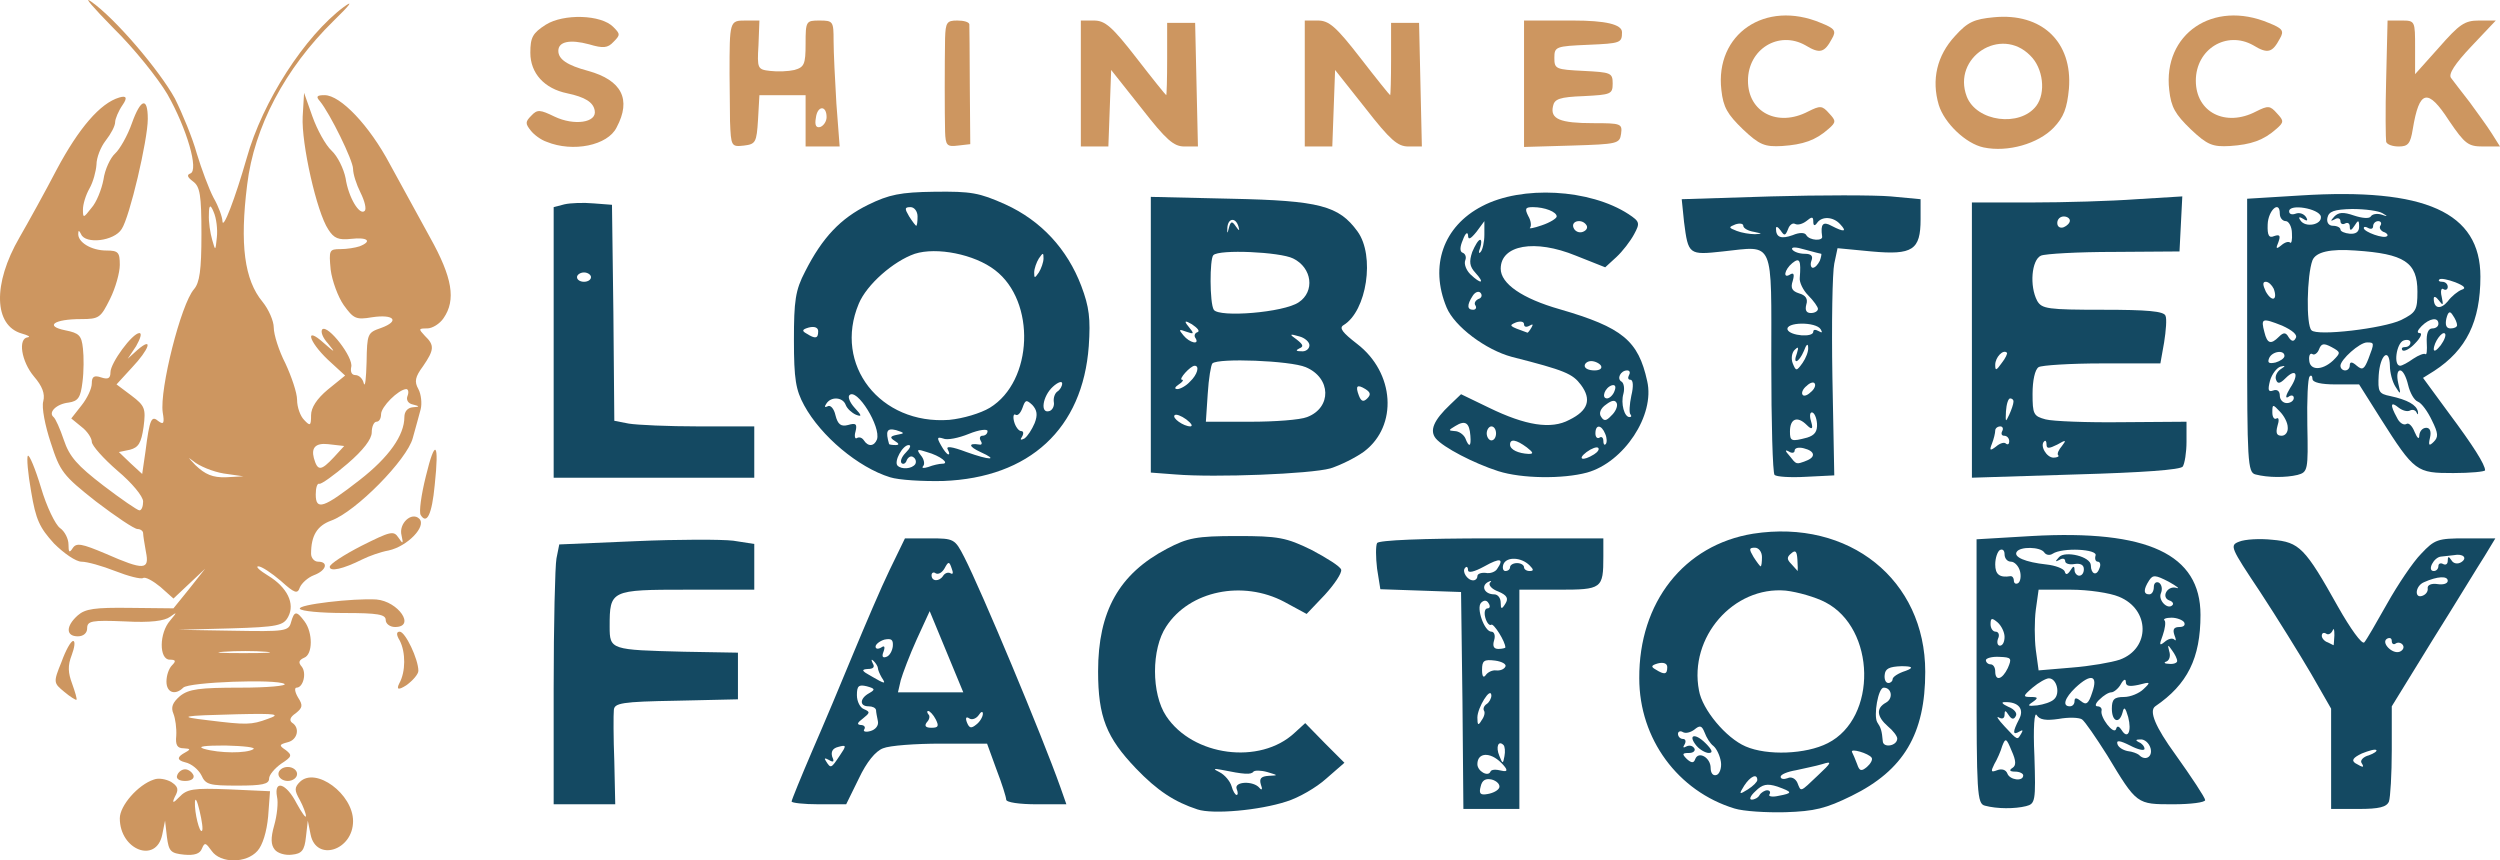
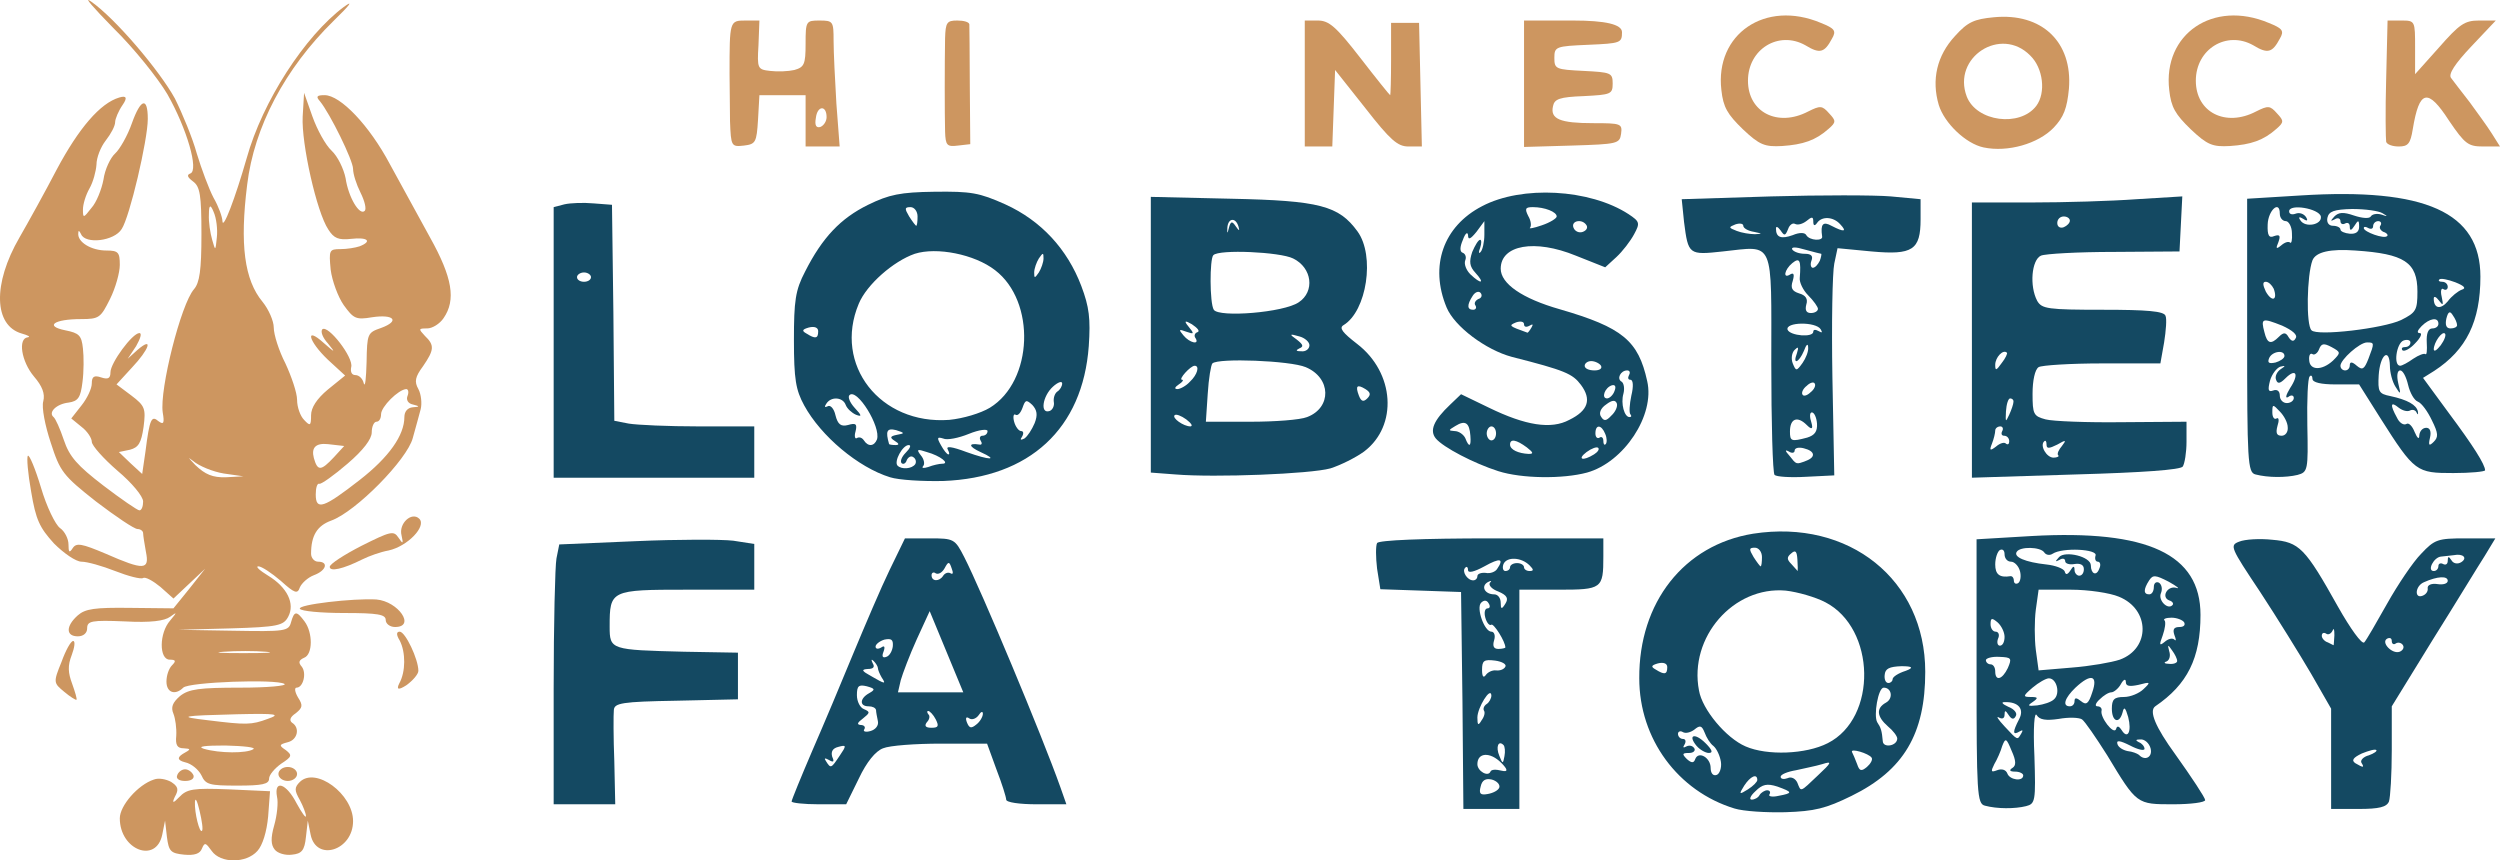
<svg xmlns="http://www.w3.org/2000/svg" id="Layer_2" data-name="Layer 2" viewBox="0 0 535.88 184.43">
  <defs>
    <style>
      .cls-1 {
        fill: #cd9660;
      }

      .cls-2 {
        fill: #144962;
      }
    </style>
  </defs>
  <g id="Layer_1-2" data-name="Layer 1">
    <g>
-       <path class="cls-2" d="M256.68,173.5c-4.9-1.6-8.6-4-13.2-8.8-6.3-6.6-8.1-11-8.1-20.8,0-12.9,4.5-20.9,14.8-26.3,4.4-2.3,6.2-2.7,15-2.7s10.5.3,16,3c3.2,1.7,6.1,3.5,6.3,4.2.2.7-1.4,3.1-3.5,5.4l-3.9,4.1-4.8-2.6c-8.9-4.7-20.3-2.4-25.3,5.3-3.2,4.8-3.2,14.4,0,19.2,5.7,8.6,20.1,10.5,27.5,3.6l2.3-2.1,4.2,4.3,4.2,4.2-3.9,3.4c-2.1,1.9-5.9,4.1-8.5,4.9-5.8,1.9-15.8,2.8-19.1,1.7h0ZM265.08,169.1c-.6-1.6,3.6-1.8,4.9-.2.5.6.7.3.3-.7-.4-1.3,0-1.8,1.7-1.9,2.1-.1,2-.1-.3-.8-1.4-.4-2.7-.4-3-.1-.5.7-2,.6-6.9-.4q-2.5-.5-.4.5c1.2.6,2.3,2,2.6,3,.3,1.1.8,1.9,1.1,1.9s.3-.6,0-1.3h0Z" />
      <path class="cls-2" d="M371.78,173.3c-12.1-3.7-20.4-14.9-20.4-27.9-.1-16.3,9.6-28.6,24.4-31,20.6-3.2,36.9,9.9,36.9,29.6,0,13.3-4.6,21.1-15.8,26.6-5.5,2.7-7.9,3.3-14.2,3.5-4.1.1-9-.2-10.9-.8h0ZM377.18,170.4c.3-.5,1.1-1,1.6-1,.6,0,.8.4.5.9-.3.4.6.6,1.9.3,3.2-.6,3.1-.8-.2-2-2.2-.7-3.2-.5-4.7,1-1.1,1-1.4,1.8-.8,1.8s1.4-.4,1.7-1ZM376.68,167.2c0-1.5-1.5-.8-2.8,1.2-1.2,1.9-1.1,2,.8.8,1.1-.7,2-1.6,2-2ZM389.68,166.2c3-2.8,3.1-3.1.9-2.4-1.3.4-3.9.9-5.6,1.3-1.8.3-3.3.9-3.3,1.4s.7.6,1.5.3c.8-.4,1.7.1,2.1,1,.8,2,.5,2.1,4.4-1.6ZM368.88,163.3c-.2-1.3-.9-2.8-1.6-3.4-.7-.5-1.5-1.8-1.9-2.9-.6-1.5-1-1.6-2.2-.6-.8.6-1.9.9-2.5.5-.5-.3-1-.1-1,.4,0,.6.5,1.1,1.1,1.1.5,0,.7.5.3,1.2-.4.6-.3.8.4.4.6-.3,1.3-.2,1.7.4.3.5-.2,1-1.1,1-1.5,0-1.6.2-.5,1.3,1,.9,1.5.9,1.8,0,.7-1.8,3.3-.3,3.3,1.9,0,1.1.5,1.8,1.3,1.5.6-.2,1.1-1.5.9-2.8h0ZM401.18,162.4c-.6-.9-4.6-2.1-4.2-1.2.2.4.7,1.5,1.1,2.6.5,1.5.9,1.6,2.1.6.8-.7,1.3-1.6,1-2h0ZM391.78,159.3c10.7-5.4,10.3-24.6-.5-30.2-2.1-1.1-5.9-2.2-8.5-2.5-11.2-1-20.8,10-18.6,21.4.7,4.1,5.8,10.2,10,12,4.6,2,12.9,1.7,17.6-.7ZM406.68,158.3c0-.5-.9-1.7-2-2.6-2.4-2.1-2.6-3.9-.4-5.1,1.6-.9,1.2-3.2-.5-3.2-1.2,0-2.2,6-1.4,7.4.8,1.2,1,1.8,1.2,4.1.1,1.5,3.1,1,3.1-.6h0ZM405.68,145.6c0-.5,1.2-1.3,2.8-1.8q2.7-1-.9-1c-2.6.1-3.5.5-3.6,1.9-.1.9.2,1.7.8,1.7.5,0,.9-.4.9-.8h0ZM357.38,143c0-.8-.8-1.1-2-.8-1.4.4-1.6.7-.5,1.3,1.9,1.2,2.5,1.1,2.5-.5ZM385.28,120c-.1-1.8-.4-2.2-1.3-1.4-1,.8-1,1.3,0,2.3.7.8,1.3,1.4,1.3,1.5.1,0,.1-1.1,0-2.4h0ZM377.68,119.4c0-1.1-.7-2-1.5-2-1.3,0-1.3.3-.3,2,.7,1.1,1.4,2,1.5,2,.2,0,.3-.9.3-2Z" />
      <path class="cls-2" d="M363.68,159.9c-2-2.4-.4-2.9,1.9-.6,1.4,1.4,1.7,2.1.7,2.1-.7,0-1.9-.7-2.6-1.5Z" />
      <path class="cls-2" d="M313.48,150.2l-.3-23.3-8.6-.3-8.7-.3-.7-4.4c-.3-2.5-.3-4.9,0-5.5.4-.6,9.6-1,24.6-1h23.9v3.9c0,6.9-.3,7.1-9.6,7.1h-8.4v47h-12l-.2-23.2h0ZM321.38,168.8c.2-.6-.5-1.4-1.6-1.7-1.3-.3-2.1.1-2.4,1.5-.4,1.5-.1,1.9,1.5,1.6,1.2-.2,2.3-.8,2.5-1.4h0ZM321.88,165.2q2.1.5-.1-1.7c-2.4-2.4-5.1-2.2-5.1.3,0,1.5,2.3,2.8,2.8,1.6.2-.5,1.2-.5,2.4-.2h0ZM322.28,159.7c-1.1-1.1-1.7.4-.9,2.3.7,1.8.8,1.8,1.1.1.2-1,.1-2.1-.2-2.4h0ZM318.08,152.3c-.2-.4,0-1,.6-1.4.5-.3,1-1.2,1-1.8-.1-2.1-3,2.6-3,4.7,0,1.7.2,1.8.9.6.6-.8.8-1.7.5-2.1ZM320.68,143.7c.8.1,1.7-.2,2-.8.3-.5-.7-1.1-2.2-1.3-2.4-.3-2.8,0-2.8,2,0,1.4.3,1.8.8,1.1.4-.6,1.4-1.1,2.2-1ZM322.68,138.8c0-1.3-2.5-5.2-3-4.9-.4.3-1-.4-1.3-1.5s-.1-2,.5-2c.5,0,.6-.5.2-1.1-.4-.7-1-.7-1.6-.1-1.1,1.1.7,6.2,2.2,6.2.6,0,.9.8.6,1.8-.4,1.3-.1,1.9.9,1.9.8,0,1.5-.2,1.5-.3h0ZM321.18,126.8c-1.4-.5-2.2-1.4-1.8-1.9.5-.4.2-.5-.5-.1-1.5.9-.6,2.6,1.4,2.6.8,0,1.4.8,1.4,1.8,0,1.4.2,1.5,1,.2.7-1.1.4-1.8-1.5-2.6ZM316.68,123.5c0-.5.8-.8,1.8-.7.9.2,2-.2,2.4-.8,1.6-2.3.7-2.5-2.7-.6-2.2,1.2-3.5,1.5-3.5.8,0-.6-.3-.9-.6-.5-.8.7.4,2.7,1.7,2.7.5,0,.9-.4.9-.9h0ZM323.68,121.6c0-.5.7-.9,1.5-.9s1.5.4,1.5.9c0,.4.5.8,1.2.8.9,0,.9-.3,0-1.2-1.8-1.8-4.9-1.9-5.6-.3-.3.8-.1,1.5.4,1.5.6,0,1-.4,1-.8Z" />
      <path class="cls-2" d="M425.48,172.7c-1.7-.4-1.8-2.6-1.8-28.8v-28.3l11.8-.7c24.9-1.4,36.2,3.9,36.2,16.9,0,9.3-2.8,14.9-9.7,19.6q-2.1,1.5,4.3,10.3c3.5,4.9,6.4,9.3,6.4,9.8s-3.1.9-6.8.9c-7.9,0-7.8.1-14.2-10.5-2.4-3.8-4.8-7.3-5.4-7.7s-2.8-.5-5-.1c-2.7.4-4.1.2-4.7-.8-.5-.9-.8,2.6-.5,8.8.3,9.6.2,10.2-1.8,10.7-2.4.6-6.2.6-8.8-.1h0ZM433.68,166.2c0-.4-.8-.8-1.7-.8-1.2,0-1.4-.3-.6-.8s.8-1.5-.2-3.7c-1.1-2.7-1.3-2.8-2-1-.3,1.1-1.1,2.9-1.7,3.9-.8,1.6-.7,1.8.6,1.3,1-.4,1.9-.1,2.2.7.5,1.4,3.4,1.8,3.4.4h0ZM460.98,160.4c-.3-1.1-1.3-2-2.2-1.9-1,0-1.1.2-.3.6.6.2,1.2.9,1.2,1.4s-1.4.2-3.1-.7c-2.2-1.1-3-1.2-2.7-.3.2.7,1.2,1.3,2.2,1.5,1,.1,2,.5,2.4.8,1.3,1.4,3,.5,2.5-1.4h0ZM433.28,157.2c.4-.7.3-.8-.4-.4-1.5.9-1.5.1-.1-2.6,1.2-2.2-.1-3.8-3.1-3.7-.8,0-.5.4.8,1,1.3.5,2,1.4,1.6,2-.4.8-.9.7-1.5-.2-.7-1.1-.9-1.1-.9-.1,0,.8-.5,1-1.2.6s-.2.4,1.2,1.9c2.9,3.1,2.7,3,3.6,1.5ZM454.78,156.5c1.3,2.1,2.2.3,1.4-2.8-.6-2.1-.9-2.3-1.2-1-.7,2.6-2.3,2-2.3-.8,0-2,.5-2.5,2.6-2.5,1.4,0,3.3-.8,4.2-1.7,1.6-1.5,1.5-1.6-1.1-.9-1.9.4-2.7.3-2.7-.6,0-.8-.5-.6-1.1.5-.5.9-1.5,1.7-2,1.7-.6,0-1.7.7-2.5,1.5-.9.8-1.1,1.5-.5,1.5s1,.4.9.9c-.4,1.4,2.6,5.3,3.1,4,.2-.8.6-.7,1.2.2h0ZM440.28,149.9c1.4-1.2.6-4.5-1.1-4.5-.6,0-2.2.9-3.5,2-2.1,1.8-2.1,2-.4,2,1.6,0,1.7.2.4,1.1-1.2.8-1,.9,1,.7,1.4-.2,3-.7,3.6-1.3ZM444.68,150.3c0-.8.4-.8,1.4,0,1.1.9,1.6.6,2.4-1.9,1.3-3.7-.3-4.1-3.6-1-2.3,2.2-2.9,4-1.2,4,.6,0,1-.5,1-1.1h0ZM430.38,143.2c.9-2.1.8-2.3-1.8-2.4-1.6-.1-2.9.3-2.9.7,0,.5.5.9,1,.9.6,0,1,.7,1,1.5,0,2.2,1.5,1.8,2.7-.7h0ZM454.38,141.4c6.6-2.4,6.5-10.8-.2-13.5-1.9-.8-6.5-1.5-10.3-1.5h-6.9l-.6,4.3c-.3,2.3-.3,6.2,0,8.6l.6,4.4,7.1-.6c3.9-.3,8.5-1.1,10.3-1.7ZM466.68,141.7c0-.5-.5-1.5-1.1-2.3-.9-1.3-1-1.3-.6.2.3.9.1,1.9-.6,2.2-.7.2-.4.5.6.5.9.1,1.7-.2,1.7-.6h0ZM429.68,136.5c0-1-.7-2.4-1.5-3.1-1.2-1-1.5-1-1.5.4,0,.9.5,1.6,1.1,1.6s.9.7.5,1.5c-.3.8-.1,1.5.4,1.5.6,0,1-.8,1-1.9ZM466.08,137.1c.4.4.4,0,0-1-.4-1.2-.1-1.7,1.1-1.7.9,0,1.3-.4,1-1-.3-.5-1.6-1-2.7-1-1.2,0-1.9.3-1.5.6.3.3.1,1.8-.4,3.2-.8,2.1-.7,2.3.4,1.4.8-.7,1.7-.9,2.1-.5ZM464.98,128.7c-1.8-.7-.4-3.2,1.5-2.7.9.3.2-.3-1.6-1.3-2.9-1.5-3.4-1.5-4.2-.3-1.3,2-1.2,3,0,3,.6,0,1-.7,1-1.6,0-.8.5-1.2,1.1-.9.6.4.8,1.4.4,2.3-.6,1.5,1.5,3.6,2.5,2.5.3-.3,0-.8-.7-1h0ZM432.98,122.4c-.3-1.1-1.2-2-1.9-2-.8,0-1.4-.7-1.4-1.6,0-.8-.4-1.2-1-.9-.5.3-1,1.7-1,3.1,0,2.1.9,2.9,3.3,2.5.4,0,.7.4.7,1,0,.5.4.8.9.5s.7-1.5.4-2.6ZM444.68,122.2c0,.6.5,1.2,1,1.2.6,0,1-.6,1-1.4,0-.9-.7-1.3-2-1.1-1.1.2-2-.1-2-.6,0-.6-.6-.7-1.2-.3-1,.5-1,.4-.1-.6,1.3-1.4,6.8-.1,6.8,1.8,0,1.8,1.2,2.4,1.8.7.4-.8.2-1.5-.3-1.5s-.7-.6-.5-1.3c.6-1.4-7.1-1.8-9.2-.4-.6.4-1.4.3-1.8-.3-.8-1.2-5.2-1.3-5.9-.1-.7,1.1,1.8,2.2,6.4,2.7,1.9.2,3.7.9,3.9,1.5.2.8.6.7,1.2-.2.6-1,.9-1.1.9-.1h0Z" />
      <path class="cls-2" d="M499.68,162.6v-10.7l-4.3-7.5c-2.4-4.1-7.3-12-10.9-17.5-6.4-9.6-6.6-10-4.5-10.8,1.2-.5,4.4-.7,7.1-.4,5.8.5,7,1.7,14.1,14.4,2.6,4.6,5.1,8.1,5.6,7.6.4-.4,2.6-4.2,4.9-8.3,2.3-4.1,5.6-9,7.3-10.7,2.9-3.1,3.6-3.3,9.5-3.3h6.4l-2.3,3.8c-1.3,2-6.2,10.1-11.1,17.9l-8.8,14.3v9.4c0,5.2-.3,10.1-.6,11-.5,1.2-2.1,1.6-6.5,1.6h-5.9v-10.8ZM506.18,163.5c-.3-.5.4-1.3,1.6-1.6,1.1-.4,1.8-.9,1.6-1.1-.2-.3-1.6.1-3.1.7-1.9.9-2.3,1.5-1.4,2.1,1.7,1,2,1,1.3-.1h0ZM515.08,138.3c-.3-.5-1-.7-1.5-.4-.5.4-.9.1-.9-.5s-.4-.8-1-.5c-1.4.8,1.1,3.4,2.7,2.8.7-.3,1-.9.7-1.4h0ZM500.38,136.2c0-1.3-.1-1.7-.4-1-.3.6-.9,1-1.4.6-.5-.3-.9-.1-.9.5,0,.5.6,1.2,1.3,1.4.6.3,1.2.6,1.2.6.1.1.1-.9.2-2.1h0ZM520.38,126.1c-.1-.7.8-1.1,2.1-.9,1.2.2,2.2-.1,2.2-.7,0-1.1-2.2-1-5.1.3-1.9.8-2.1,3.6-.3,2.9.8-.3,1.2-1,1.1-1.6ZM522.68,121.3c0-.5.5-.7,1-.4.6.3,1,0,1-.7,0-1,.2-1,.8-.1.4.7,1.3.9,2.1.4,1.4-.9.4-1.9-1.6-1.5-.7.1-1.9.2-2.7.3-1.6.1-3.1,3.1-1.6,3.1.6,0,1-.5,1-1.1Z" />
      <path class="cls-2" d="M118.68,147.5c0-13.7.3-26.2.6-27.8l.6-3,16.4-.7c9-.4,18.4-.4,20.9-.1l4.5.7v9.8h-14.5c-16.3,0-16.5.1-16.5,7.9,0,5,.2,5,16,5.4l11.5.2v10l-13.2.3c-11.7.2-13.3.5-13.4,2-.1.9-.1,5.9.1,11l.2,9.2h-13.2v-24.9h0Z" />
      <path class="cls-2" d="M169.68,171.8c0-.3,2-5.2,4.4-10.8,2.4-5.5,6.4-15,8.9-21.1,2.5-6,5.9-14,7.7-17.7l3.3-6.8h5.3c5.2,0,5.4.1,7.4,4,3.6,7,16.7,38.3,20.6,49.3l1.3,3.7h-6.4c-3.6,0-6.5-.4-6.5-1,0-.5-.9-3.4-2.1-6.5l-2-5.5h-9.9c-5.4,0-11,.4-12.4,1-1.6.6-3.5,2.9-5.2,6.5l-2.7,5.5h-5.9c-3.2,0-5.8-.3-5.8-.6h0ZM179.98,162c1.5-2.2,1.5-2.4-.3-1.9-1.2.3-1.6,1-1.3,2.1.5,1.1.3,1.3-.7.7-.9-.5-1.1-.4-.6.3,1,1.6,1.1,1.5,2.9-1.2h0ZM188.18,154.6c-.2-1-.4-2-.4-2.4-.1-.5-.8-.8-1.6-.8-2,0-1.9-1.7.1-2.8,1.4-.8,1.3-1-.5-1.5-1.7-.4-2.1-.1-2.1,1.9,0,1.4.7,2.7,1.5,3,1.4.6,1.3.8-.2,2-1.2.9-1.4,1.3-.5,1.4.7,0,1.1.4.8.9-.4.5.3.7,1.3.4,1.1-.3,1.8-1.2,1.6-2.1h0ZM200.58,154.2c-.5-1-1.3-1.8-1.6-1.8s-.3.3,0,.7c.4.3.3,1.1-.3,1.7-.6.8-.3,1.2,1,1.2,1.5,0,1.6-.4.9-1.8h0ZM210.68,153c0-.6-.4-.5-.9.3-.5.7-1.4,1.1-2,.7-.7-.5-.9-.1-.5.9.5,1.2.9,1.3,2,.4.8-.6,1.4-1.7,1.4-2.3h0ZM202.88,139.7l-3.6-8.7-2.8,6.1c-1.5,3.3-3,7.3-3.4,8.7l-.6,2.6h14l-3.6-8.7h0ZM188.98,145.2c-.4-.7-.8-1.6-.8-2,0-.3-.4-1-.9-1.5s-.6-.3-.2.5c.5.8.1,1.2-1.1,1.2-1.4.1-1.3.4.7,1.5,3.1,1.8,3.3,1.8,2.3.3ZM191.38,138.5c.1-1.4-.3-1.7-1.8-1.4-1,.3-1.9,1-1.9,1.5s.5.6,1.2.2c.7-.5.9-.2.5.9-.4,1-.2,1.4.6,1.1.7-.2,1.3-1.3,1.4-2.3ZM202.18,123.4c.4-.6,1.1-.8,1.6-.5s.6-.1.2-1.1c-.5-1.5-.7-1.5-1.5,0-.5.9-1.3,1.4-1.9,1.1-.5-.4-.9-.1-.9.4,0,1.4,1.7,1.4,2.5.1h0Z" />
      <path class="cls-2" d="M190.78,102.3c-6.8-2.1-14.8-8.8-18.4-15.4-1.8-3.3-2.2-5.6-2.2-14s.3-10.7,2.4-14.7c3.7-7.3,7.6-11.4,13.5-14.3,4.5-2.2,6.9-2.7,14.2-2.8,7.9-.1,9.6.2,15.2,2.7,7.7,3.5,13.3,9.6,16.3,17.5,1.7,4.5,2,7,1.6,12.9-1.3,17.7-12.7,28.2-31.2,28.9-4.4.1-9.5-.2-11.4-.8h0ZM196.18,99.5c.3-.5.1-1.2-.4-1.5-.5-.4-1.1,0-1.4.6-.2.7-.7,1-1.1.7-.4-.4,0-1.4.9-2.3s1.2-1.6.6-1.6c-1.3,0-3.2,3.5-2.4,4.4.9.9,3.1.7,3.8-.3h0ZM201.98,99.4c1.7,0-.4-1.7-3.3-2.5-2.1-.7-2.3-.6-1.3.7.7.8.9,1.9.5,2.3-.4.5.1.5,1.1.2,1-.4,2.4-.7,3-.7ZM210.18,96.9c-2.6-1.2-2.7-2-.2-1.6.5.1.6-.3.2-.9-.3-.5-.1-1,.4-1,.6,0,1.1-.4,1.1-1,0-.5-1.8-.3-4,.6s-4.7,1.4-5.5,1c-1.3-.4-1.4-.2-.5,1.4.6,1.1,1.3,2,1.6,2s.2-.4-.1-1q-.8-1.3,4,.5c5,1.8,7,1.8,3,0ZM187.98,94.2c.9-2.7-4.3-11.1-5.9-9.5-.4.4.1,1.6,1.1,2.7,1.6,1.7,1.6,2,.3,1.5-.9-.4-1.9-1.3-2.2-2.1-.6-1.7-3.2-1.9-4.2-.2-.4.6-.3.8.3.5.6-.4,1.4.5,1.7,1.9.5,2,1.2,2.5,2.7,2.1,1.7-.5,2-.2,1.6,1.4-.3,1-.1,1.7.3,1.4.5-.3,1.1-.1,1.5.5.9,1.4,2.2,1.3,2.8-.2h0ZM191.78,94.5c-1.1-.7-1-1,.5-1.3,1.7-.3,1.7-.4-.2-1-2-.5-2.3.2-1.5,3,.1.1.7.2,1.4.2.8,0,.8-.3-.2-.9ZM221.78,90.7c.7-1.8.5-2.8-.5-3.9-1.3-1.2-1.5-1.1-2.1.6-.4,1.1-1,1.8-1.5,1.5-.4-.3-.6.4-.3,1.5s1,2,1.5,2,.6.5.2,1.2c-.5.7-.3.8.5.4.7-.5,1.6-1.9,2.2-3.3h0ZM212.18,87.4c9.3-5.7,9.9-22.8,1.1-29.5-4.4-3.4-12.5-5-17.2-3.5-4.6,1.6-10.3,6.6-12,10.7-5.5,13.1,4.6,26,19.4,24.9,3-.3,6.7-1.4,8.7-2.6ZM225.88,86.1c-.1-.8.2-1.8.8-2.2.5-.3,1-1.1,1-1.7s-.9-.3-2,.7c-2.2,2-2.8,5.9-.7,5.2.6-.2,1.1-1.1.9-2ZM175.38,71c0-.8-.8-1.1-2-.8-1.4.4-1.6.7-.5,1.3,1.9,1.2,2.5,1.1,2.5-.5ZM223.68,55.4c0-1.3-.1-1.3-1,0-.5.8-1,2.2-1,3,0,1.3.1,1.3,1,0,.5-.8,1-2.2,1-3ZM196.68,46.4c0-1.1-.7-2-1.5-2-1.3,0-1.3.3-.3,2,.7,1.1,1.4,2,1.5,2,.2,0,.3-.9.3-2Z" />
      <path class="cls-2" d="M118.68,73.4v-29l2.3-.6c1.3-.3,4.1-.4,6.3-.2l3.9.3.3,23.1.2,23.2,3.1.6c1.8.3,8.5.6,15,.6h11.9v11h-43v-29ZM126.68,59.4c0-.5-.7-1-1.5-1s-1.5.5-1.5,1c0,.6.7,1,1.5,1s1.5-.4,1.5-1Z" />
      <path class="cls-2" d="M251.98,101.7l-5.3-.4v-59.1l17.3.4c18.9.4,23,1.5,27,7,3.8,5.2,2,17.1-3,20.1-1,.6-.2,1.6,2.9,4,8.1,6.2,8.8,17.6,1.5,23.1-1.8,1.3-5,2.9-7.2,3.6-4.3,1.2-24.7,2-33.2,1.3h0ZM254.28,89.9c-1.1-.8-2.2-1.2-2.5-.9-.6.6,1.9,2.4,3.4,2.4.6-.1.1-.7-.9-1.5ZM280.18,89.4c5.3-2,5.2-8.4-.3-10.7-3.3-1.4-18.8-2-20-.8-.3.3-.8,3.2-1,6.5l-.4,6h9.5c5.3,0,10.7-.4,12.2-1h0ZM292.68,83.4c-1.8-1.1-2.2-.7-1.4,1.4.5,1.3,1,1.4,1.8.6s.7-1.3-.4-2ZM255.08,81.8c1.6-1.5,2.1-3.4,1-3.4-.9,0-3.6,3-2.7,3,.4,0,.1.5-.7,1-.9.6-1,1-.3,1,.6,0,1.9-.7,2.7-1.6ZM280.68,74c0-.7-1-1.6-2.2-1.9-2.1-.6-2.2-.5-.5.7,1.4,1.1,1.5,1.5.5,1.9-.8.4-.7.6.5.6.9.1,1.7-.5,1.7-1.3ZM256.28,72.5c-.4-.5-.2-1.1.4-1.3.6-.2,0-.9-1.2-1.7q-2.2-1.3-.8.4c1.4,1.7,1.3,1.8-.4,1.2-1.6-.6-1.7-.5-.6.8,1.3,1.6,3.5,2.1,2.6.6ZM278.38,64.8c3.5-2.3,2.9-7.4-1.2-9.4-2.8-1.4-15.9-2-17.1-.7-.8.8-.8,10.3.1,11.7,1.1,1.7,15,.6,18.2-1.6ZM264.88,48.5c.7,1,.9,1.1.6.1-.6-2.1-2.3-1.9-2.4.3q-.1,1.8.3.1c.4-1.6.7-1.7,1.5-.5Z" />
      <path class="cls-2" d="M321.18,101c-5.3-1.7-11.8-5.1-13.4-7-1.4-1.7-.5-3.9,3.1-7.3l2.3-2.2,6,2.9c7.8,3.8,13.3,4.7,17.2,2.6,4.1-2,4.8-4.4,2.5-7.5-1.8-2.4-3.4-3.1-14.8-6-5.6-1.5-12.3-6.5-14-10.6-3.7-8.9-.7-17.4,7.6-21.7,8.5-4.5,23.1-3.7,31.4,1.7,2.4,1.6,2.5,1.9,1.2,4.3-.8,1.5-2.5,3.7-3.8,4.9l-2.4,2.2-6.3-2.5c-8.8-3.6-16.1-2.3-16.1,2.8,0,3.2,4.6,6.4,12.7,8.7,13.4,3.9,16.8,6.7,18.7,15.4,1.7,7.3-5,17.4-12.9,19.6-5.2,1.4-14,1.3-19-.3h0ZM341.68,97.4c.8-.5,1.2-1.1.9-1.4-.3-.3-1.4.1-2.5.9-2.1,1.6-.8,2,1.6.5ZM327.28,95.9c-2.3-1.7-3.6-1.9-3.6-.6,0,1.1,1.8,1.9,4,2,1.1,0,1-.3-.4-1.4ZM315.18,93.4c-.2-2.8-1.1-3.4-3.2-2.1-1.5.9-1.6,1-.2,1.1.9,0,1.9.7,2.3,1.5.8,2.1,1.3,1.9,1.1-.5h0ZM344.08,93c-.8-2-2.1-2.1-2.1-.1,0,.8.4,1.2.9.9.4-.3.8,0,.8.7s.2,1,.5.7.3-1.3-.1-2.2h0ZM320.68,92.9c0-.8-.4-1.5-1-1.5-.5,0-1,.7-1,1.5s.5,1.5,1,1.5c.6,0,1-.7,1-1.5ZM346.58,86.5c-.3-.8-1-.8-2.3.2-1.2.8-1.6,1.9-1.1,2.6.6,1,1.1,1,2.2-.2.9-.8,1.4-2,1.2-2.6h0ZM349.48,88.8c-.3-.3-.2-2.1.2-4,.5-2,.4-3.4-.2-3.4-.5,0-.6-.4-.3-1,.3-.5.2-1-.4-1-1.4,0-2.3,1.8-1.2,2.4.5.3.7,1.5.4,2.6-.6,2.1.2,5,1.3,5,.4,0,.5-.2.2-.6ZM346.08,83.8c.4-1,.1-1.4-.6-1.2-1.5.5-2.3,2.8-1,2.8.5,0,1.3-.7,1.6-1.6ZM343.18,78.4c-.3-.5-1.3-1-2.1-1s-1.4.5-1.4,1c0,.6.9,1,2.1,1,1.1,0,1.7-.4,1.4-1ZM328.28,70.2c.4-.7.3-.8-.4-.4-.7.4-1.2.3-1.2-.3s-.8-.7-1.7-.4c-1.7.7-1.5.8,2.4,2.2.1.1.5-.4.9-1.1h0ZM316.28,65.5c-.4-.5,0-1.1.6-1.4.7-.2.9-.8.5-1.3s-1.2-.2-1.7.6c-1.3,2-1.2,3,.1,3,.5,0,.8-.4.5-.9ZM316.28,58.5c-1.3-1.4-1.4-2.4-.7-4.5.6-1.4,1.3-2.6,1.7-2.6.3,0,.3.8,0,1.7-.4,1-.3,1.4.1.9.4-.4.8-2.1.8-3.7v-2.9l-1.7,2.3c-1.3,1.6-1.8,1.8-1.8.7-.1-.8-.6-.4-1.1,1-.7,1.6-.7,2.6,0,2.8.5.2.8.9.5,1.6-.3.8.2,2.1,1.1,3,2.3,2.2,3.2,2,1.1-.3ZM340.08,48.3c-.9-1.5-3.4-1-2.8.5.3.8,1.2,1.2,2,.9.8-.3,1.1-.9.8-1.4ZM333.68,46.4c0-1-2.6-2-5.1-2-1.6,0-1.8.3-1,1.9.6,1,.7,2.1.4,2.5-.4.3.8.1,2.5-.5,1.8-.6,3.2-1.5,3.2-1.9Z" />
      <path class="cls-2" d="M380.38,101.8c-.4-.4-.7-11.2-.7-24,0-26.8.8-25.1-10.4-23.9-7.3.8-7.4.7-8.3-6.3l-.5-4.9,19.2-.6c10.5-.3,22.1-.3,25.6,0l6.4.6v4.3c0,6.6-1.7,7.7-10.5,6.9l-7.3-.7-.7,3.3c-.4,1.9-.6,12.8-.4,24.4l.4,21-6,.3c-3.4.2-6.4,0-6.8-.4h0ZM387.08,98.8c2.2-.8,2-2.1-.4-2.7-1.1-.3-2-.1-2,.5,0,.5-.6.6-1.2.2-.9-.5-.9-.2.1.9,1.5,1.9,1.4,1.9,3.5,1.1ZM387.38,93.8c1.6-.5,2.2-1.3,2.1-3-.1-1.3-.6-2.4-1.1-2.4s-.5,1-.1,2.2q.6,2.1-1,.5c-2-2-3.6-1.4-3.6,1.4,0,2.1.3,2.2,3.7,1.3ZM388.98,82.2c-.2-.4-1-.2-1.7.5-.8.6-1.2,1.5-.9,1.9.2.4,1,.2,1.7-.5.8-.6,1.2-1.5.9-1.9ZM387.58,74.5c0-1-.4-.7-.9.7-1.1,2.6-2.5,3.1-1.5.5.4-1.3.3-1.5-.5-.7-.6.6-.8,1.9-.4,2.9.7,1.7.8,1.7,2.1-.1.7-1,1.3-2.5,1.2-3.3h0ZM388.68,71.1c0-.5.5-.5,1.2-.1s.8.3.4-.4c-1-1.7-7.7-1.6-7.1.1.6,1.3,5.5,1.7,5.5.4ZM389.68,66.2c0-.4-.9-1.7-2.1-2.9-1.1-1.1-1.9-2.8-1.8-3.7.3-3.8,0-4.5-1.6-3.2-1.7,1.4-2.1,3.5-.4,2.4.7-.4.9,0,.5,1.4-.5,1.5-.2,2.2,1.4,2.7,1.4.4,1.9,1.2,1.5,2.4-.3,1.2,0,1.8,1,1.8.8,0,1.5-.4,1.5-.9ZM390.08,55.9c.3-.8.4-1.5.3-1.5s-1.7-.4-3.5-.9c-2-.6-3-.6-2.7,0,.4.5,1.5.9,2.7.9,1.4,0,1.8.5,1.4,1.5-.3.8-.1,1.5.3,1.5.5,0,1.1-.7,1.5-1.5h0ZM387.18,50.4c.7,1.2,3.6,1.3,3.4.3-.4-2.7.2-3.3,2-2.3,2.7,1.4,3.4,1.3,1.9-.3-1.5-1.7-4-1.8-5-.3-.5.7-.8.6-.8-.3,0-1.1-.3-1.1-1.5-.1-.8.6-1.8.9-2.4.6-.5-.3-1.2.2-1.5,1.1-.6,1.5-.8,1.5-1.6.3-.6-.8-1-1-1-.4,0,1.9,1.1,2.3,3.6,1.4,1.4-.6,2.6-.6,2.9,0ZM375.98,49.7c-1.3-.2-2.3-.8-2.3-1.3s-.8-.6-1.7-.3c-1.5.6-1.5.7.3,1.4,1,.4,2.8.7,3.9.7,1.7-.1,1.6-.1-.2-.5h0Z" />
      <path class="cls-2" d="M422.68,72.9v-29.5h12.8c7,0,17.1-.3,22.5-.7l9.8-.6-.3,5.9-.3,5.9-14,.1c-7.7,0-14.8.4-15.7.8-2,.9-2.5,6.5-.8,9.7,1,1.7,2.2,1.9,14.1,1.9,9.4,0,13.1.3,13.4,1.3.3.6.1,3.2-.3,5.7l-.8,4.5h-12.4c-6.9,0-13.1.4-13.7.8-.8.5-1.3,2.9-1.3,5.7,0,4.4.2,4.8,2.8,5.5,1.5.4,8.9.7,16.5.6l13.7-.1v4.3c0,2.3-.4,4.7-.8,5.3-.4.7-8.6,1.3-22.9,1.7l-22.3.7v-29.5h0ZM441.18,97.6c-.3-.3.1-1.2.8-2,1-1.3.9-1.4-1-.3-1.8.9-2.3.9-2.3,0,0-.7-.2-1-.5-.7-1,.9.5,3.5,2,3.5.8,0,1.3-.3,1-.5ZM429.98,95.1c.4.3.7.1.7-.5,0-.7-.5-1.2-1.1-1.2-.5,0-.7-.4-.4-1,.3-.5.1-1-.4-1-.6,0-1.1.4-1.1.9s-.3,1.8-.7,2.8c-.6,1.5-.4,1.6.9.6.8-.7,1.8-1,2.1-.6ZM431.58,86.2c.1-.5-.3-.8-.7-.8s-.8,1.2-.9,2.8c-.1,2.3-.1,2.4.7.7.5-1.1.9-2.3.9-2.7ZM430.18,75.6c-.8-.8-2.5,1-2.5,2.6,0,1.3.2,1.3,1.4-.4.8-1,1.3-2.1,1.1-2.2ZM443.68,47.3c0-.5-.6-.9-1.3-.9-.8,0-1.4.6-1.4,1.4s.6,1.2,1.4.9c.7-.3,1.3-.9,1.3-1.4Z" />
      <path class="cls-2" d="M483.48,101.7c-1.7-.4-1.8-2.7-1.8-29.8v-29.3l11.4-.7c26.8-1.7,38.6,3.6,38.6,17.4,0,9.6-3,15.7-9.9,20.2l-2.4,1.5,5.5,7.5c5.3,7.1,7.8,11.1,7.8,12.3,0,.3-3.1.6-6.8.6-7.9,0-8.3-.2-15.6-11.7l-4.6-7.3h-5c-3.1,0-5-.4-5-1.2,0-.6-.3-.9-.6-.5-.4.3-.6,5.1-.5,10.5.2,9.6.1,10-2.1,10.6-2.5.6-6.3.6-9-.1h0ZM521.28,90.1c-.9-1.9-2.2-3.7-3-4s-1.7-1.9-2.1-3.6c-.4-1.7-1.1-3.1-1.7-3.1s-.8,1.1-.4,2.8c.6,2.4.5,2.5-.6.7-.7-1.1-1.2-3.1-1.2-4.5-.1-4-2.1-2.4-2.4,2-.2,3.6,0,4,2.5,4.5,3.7.8,5.6,1.9,5.9,3.3.1.7,0,.8-.3.2-.2-.5-.9-.7-1.4-.4-.6.3-1.6,0-2.4-.6-1.8-1.5-1.9-.6-.4,2.1.5,1.1,1.4,1.7,2,1.4.5-.4,1.3.4,1.8,1.7.6,1.4,1,1.7,1,.7.1-.9.7-1.6,1.5-1.6s1.1.8.8,2.1c-.4,1.7-.2,1.9.8.9s1-1.8-.4-4.6h0ZM490.38,91.6c0-1-.8-2.5-1.7-3.4-1.5-1.6-1.6-1.6-1.6.2,0,1,.4,1.6.9,1.3.5-.3.6.4.2,1.6-.4,1.5-.2,2.1.9,2.1.8,0,1.4-.8,1.3-1.8h0ZM491.68,85.3c0-.6-.6-.7-1.2-.2-.7.4-.5-.4.4-1.9,2-3,1.3-4.4-1-2.1-1.2,1.2-1.7,1.2-2,.3-.3-.7.2-1.7.9-2.2,1.2-.8,1.2-.9,0-.6-.8.3-1.8,1.6-2.2,3-.5,2-.4,2.5.7,2.1.8-.3,1.4.1,1.4,1.1,0,.9.7,1.6,1.5,1.6s1.5-.5,1.5-1.1h0ZM500.08,77.3c1.7-1.7,1.7-1.8-.3-2.9-1.7-.9-2.2-.8-2.7.5-.3.8-1,1.3-1.4,1-.5-.3-.8.3-.7,1.3.1,2.2,2.7,2.3,5.1.1h0ZM503.68,78.3c0-.8.5-.8,1.5.1,1.2,1,1.6.8,2.5-1.5,1.3-3.4,1.3-3.5-.3-3.5s-5.7,3.7-5.7,5c0,.6.5,1,1,1,.6,0,1-.5,1-1.1ZM489.68,76.3c0-1.4-2.7-1-3.3.5-.4,1,0,1.2,1.4.9,1-.3,1.9-.9,1.9-1.4h0ZM517.28,76.9c1.2-.8,2.3-1.2,2.6-1,.3.3.4-.8.3-2.5-.1-1.9.3-3,1.2-3,.7,0,1.3-.4,1.3-1,0-1.5-1.9-1.2-3.6.5-.9.9-1.1,1.5-.4,1.5.6,0,.2,1-1,2.2-1.1,1.2-2.3,1.8-2.7,1.5-.3-.4-.1-.7.5-.7.7,0,1.2-.4,1.2-1,0-.5-.7-.7-1.5-.4-1.5.6-2.2,5.4-.7,5.4.4,0,1.7-.7,2.8-1.5h0ZM524.08,71.5c-.6-.6-2.4,1.9-2.4,3.4.1.6.7.1,1.5-.9.8-1.1,1.2-2.2.9-2.5ZM488.48,72.2c1-1,1.5-1,2.1.1.6.9,1.1,1,1.5.2.5-.7-.7-1.7-2.9-2.7-4.3-1.7-4.6-1.6-3.8,1.4.6,2.5,1.4,2.7,3.1,1h0ZM514.68,68.6c3.2-1.6,3.5-2.1,3.5-6.1,0-6.3-2.8-8.1-13.3-8.8q-8.1-.6-9.2,2.1c-1.2,3.2-1.4,13.9-.2,15,1.2,1.3,15.4-.4,19.2-2.2ZM526.68,69.7c0-.5-.4-1.4-.9-2.1-.6-1-1-.9-1.4.7-.3,1.4,0,2.1.9,2.1.8,0,1.4-.3,1.4-.7ZM527.68,62.1c1-.3.6-.8-1.4-1.6-1.6-.6-3.1-.9-3.4-.6-.3.3,0,.5.6.5.7,0,1.2.5,1.2,1.1,0,.5-.4.8-.9.5-.5-.4-.7.4-.4,1.6.4,1.9.3,2-.6.8-.6-.8-1.1-1-1.1-.4,0,2.2,1.5,2.4,3,.6.8-1.1,2.2-2.2,3-2.5h0ZM487.38,61.9c-.4-.8-1.1-1.5-1.7-1.5-.7,0-.7.6,0,2.1,1.3,2.3,2.6,1.9,1.7-.6ZM490.88,52c.3.3.5-.6.4-2,0-1.4-.7-2.6-1.3-2.6-.7,0-1.3-.7-1.3-1.6,0-3-2.5-.7-2.6,2.3-.1,2.4.3,3,1.4,2.5,1.2-.4,1.4-.1.9,1.3-.6,1.4-.5,1.6.6.7.8-.7,1.6-.9,1.9-.6h0ZM510.88,49.7c-.6-.3-1-.9-.6-1.4.3-.5,0-.9-.5-.9-.6,0-1.1.5-1.1,1.1,0,.5-.4.7-1,.4-.5-.3-1-.4-1,0,0,.8,4.4,2.4,5,1.7.3-.2-.1-.7-.8-.9h0ZM505.68,48.6c0-1.5-.2-1.5-1-.2-.7,1.1-1,1.1-1,.2,0-.7-.4-1-1-.7-.5.3-1,.1-1-.5s-.6-.8-1.2-.4c-1,.5-1,.4-.1-.6.9-.9,1.9-1,4.2-.2,1.8.6,3.3.7,3.6.2s1.3-.7,2.3-.4c1.4.5,1.4.4.2-.3-.8-.5-3.7-.9-6.5-.9-3.9.1-5,.5-5.3,1.9-.2,1,.3,1.7,1.2,1.7s1.6.4,1.6.8.9.8,2,.9c1.3.1,2-.4,2-1.5ZM497.48,46.4c-.4-1.7-6.8-2.8-6.8-1.1,0,.6.6.8,1.4.5.8-.3,1.7,0,2.2.7.5.8.3,1-.6.4-.8-.5-1.1-.4-.6.3,1,1.7,4.7,1,4.4-.8h0Z" />
    </g>
    <g>
      <path class="cls-1" d="M45.38,182.4c-1.3-1.8-1.5-1.9-2.1-.5-.4,1.1-1.6,1.5-3.8,1.3-2.9-.3-3.3-.7-3.7-3.8l-.4-3.5-.6,3c-1.3,6.3-9.1,3.3-9.1-3.5,0-2.7,3.9-7.2,7.3-8.3,1-.4,2.6-.1,3.7.5,1.5,1,1.7,1.6.8,3.2q-1,2.1.9.1c1.7-1.8,3-2,10.7-1.7l8.8.4-.4,5.4c-.3,3.3-1.2,6.2-2.3,7.4-2.4,2.7-7.9,2.7-9.8,0h0ZM42.78,173.8c-.5-2.1-.9-3-1-1.9-.1,2.4,1,6.7,1.5,6.2.3-.2,0-2.2-.5-4.3Z" />
      <path class="cls-1" d="M58.88,182.1c-.8-1-.9-2.4-.1-5.2.6-2.1.9-4.9.6-6.1-.7-3.8,2-2.9,4.2,1.4,1.1,2,2,3.3,2,2.7,0-.5-.6-2.1-1.3-3.4-1.2-2.1-1.2-2.7,0-3.9,3.4-3.3,11.4,2.6,11.4,8.4,0,6.3-7.9,8.8-9.1,2.9l-.6-3-.4,3.5c-.3,2.9-.9,3.6-3,3.8-1.4.2-3.1-.3-3.7-1.1h0Z" />
      <path class="cls-1" d="M43.18,166.2c-.6-1.2-2.1-2.5-3.5-2.8q-2.4-.6-.5-1.8c1.8-1,1.8-1.1.2-1.2-1.4,0-1.8-.7-1.6-2.7.1-1.6-.2-3.7-.6-4.7-.6-1.4-.2-2.4,1.4-3.8,1.9-1.5,4.1-1.8,13-1.8,5.8,0,10-.4,9.4-.8-1.8-1.1-20.5-.4-21.7.8-1.7,1.7-3.6,1.1-3.6-1.3,0-1.3.5-2.8,1.2-3.5.9-.9.8-1.2-.5-1.2-2.3,0-2.3-5.7.1-8.4,1.5-1.8,1.5-1.9,0-.8-1.2.9-4.2,1.3-9.7,1-7.2-.3-8.1-.1-8.1,1.5,0,1-.8,1.7-2,1.7-2.6,0-2.6-2.2,0-4.5,1.6-1.4,3.6-1.7,11.2-1.6l9.3.1,3.4-4.2,3.4-4.3-3.4,3.2-3.4,3.2-2.8-2.5c-1.6-1.3-3.2-2.2-3.7-1.9s-3.2-.4-6-1.5-6-2-7.2-2-3.8-1.8-5.9-3.9c-3.1-3.4-3.9-5.1-4.9-11.1-.7-3.9-1-7.4-.7-7.7.3-.3,1.6,2.8,2.8,6.8,1.2,4.1,3.1,8,4.1,8.7,1,.7,1.8,2.3,1.8,3.5,0,1.7.2,1.9.9.8.8-1.2,1.9-1,7.1,1.2,8.2,3.6,9.4,3.5,8.6-.4-.3-1.7-.6-3.5-.6-4s-.6-.9-1.2-.9c-.7,0-4.7-2.7-8.9-5.9-7.1-5.6-7.7-6.4-9.7-12.6-1.2-3.6-2-7.6-1.6-8.9.4-1.6-.2-3.2-2-5.3-2.7-3.2-3.5-8.2-1.3-8.4.6-.1.1-.4-1.3-.8-6-1.7-6.3-10.6-.5-20.6,1.9-3.3,5.5-9.8,8-14.6,4.7-8.8,9.3-14.2,13.4-15.4q2.3-.7.7,1.6c-.9,1.3-1.6,3-1.6,3.7,0,.8-.9,2.5-2,3.9s-2,3.7-2,5.2c-.1,1.4-.7,3.7-1.5,5.1-.8,1.4-1.4,3.4-1.4,4.5,0,1.9.1,1.9,1.8-.3,1.1-1.2,2.2-4,2.6-6.1.3-2.2,1.5-4.7,2.5-5.6,1-.9,2.7-3.9,3.6-6.5,1.9-5.3,3.4-5.7,3.4-.9,0,4.5-3.9,21.1-5.6,23.6-1.6,2.6-7.8,3.3-8.7,1.1-.4-.8-.6-.9-.6-.2-.2,1.9,2.8,3.7,6,3.7,2.6,0,2.9.4,2.9,3.1,0,1.6-.9,4.9-2.1,7.3-2,4-2.3,4.3-6.2,4.3-5.8,0-7.9,1.5-3.4,2.4,3,.6,3.5,1.1,3.8,3.9.2,1.7.2,5-.1,7.2-.4,3.3-.9,4.1-3,4.4-2.6.3-4.4,2.1-3.2,3.1.4.3,1.4,2.5,2.2,4.9,1.2,3.6,2.9,5.5,8.5,9.8,3.8,2.9,7.3,5.3,7.7,5.3.5,0,.8-.9.8-1.9,0-1.1-2.4-4-5.5-6.6-3-2.6-5.5-5.4-5.5-6.2s-1-2.3-2.2-3.2l-2.2-1.8,2.2-2.8c1.2-1.5,2.2-3.6,2.2-4.7,0-1.5.5-1.8,2-1.3s2,.2,2-1.1c0-2,4.7-8.4,6.2-8.4.6,0,.2,1.2-.7,2.8l-1.8,2.7,2.1-1.9c3.5-3,2.5-.1-1.2,3.8l-3.3,3.6,3.2,2.4c2.9,2.2,3.1,2.8,2.6,6.7-.5,3.5-1.1,4.4-2.9,4.9l-2.4.5,2.5,2.4,2.5,2.3.7-4.8c.9-7.1,1.3-7.8,2.8-6.5,1.1.8,1.3.4.9-1.9-.7-4.9,3.9-23.2,6.7-26.4,1.2-1.4,1.6-4,1.6-11.8,0-8.4-.3-10.2-1.8-11.3-1.2-.9-1.4-1.4-.6-1.7,1.9-.6-.7-9.6-4.9-17-2-3.4-7.2-9.9-11.6-14.2C19.98,1.6,17.78-.9,19.48.3c5.2,3.6,14.7,14.8,18,20.8,1.6,3.2,3.8,8.5,4.7,11.8,1,3.3,2.6,7.6,3.6,9.5,1.1,1.9,1.9,4.2,1.9,5,.1,2,2.7-4.8,5.2-13.5,3.4-12.2,12.5-26.2,20.8-32.4,2.2-1.6,1.4-.5-2.2,3-10.4,10.2-17,22.7-18.5,35.1-1.6,12.8-.6,20.4,3.3,25.1,1.3,1.6,2.4,4.1,2.4,5.5,0,1.5,1.1,5,2.5,7.7,1.3,2.8,2.5,6.3,2.5,7.8,0,1.6.7,3.5,1.5,4.3,1.3,1.4,1.5,1.3,1.5-1,0-1.6,1.2-3.5,3.6-5.5l3.7-3-3.7-3.4c-4.2-4-5-7.3-.9-3.6,2.5,2.2,2.6,2.2.9.1-1.1-1.2-1.6-2.5-1.2-3,1.2-1.1,6.8,6.1,6.2,8.1-.2,1,.1,1.7.9,1.7s1.6.8,1.8,1.8c.3.9.5-1.1.6-4.6.1-6.1.2-6.3,3.1-7.3,4.1-1.5,2.8-3-1.9-2.3-3.5.6-4,.3-6.1-2.6-1.2-1.7-2.5-5.2-2.8-7.6-.4-4.2-.3-4.4,2.1-4.4,1.4,0,3.2-.3,4.1-.6,2.8-1.1,1.7-2-1.8-1.6-2.7.3-3.7-.1-4.9-2-2.5-3.7-5.8-18.5-5.5-24.2l.3-5.1,1.8,5.1c1,2.8,2.8,6.1,4.1,7.3,1.3,1.2,2.6,3.9,3,5.9.6,4.1,3,8.1,4.1,7,.4-.4,0-2.1-.9-3.9-.9-1.8-1.6-4-1.6-5.1,0-1.8-4.9-11.8-7.1-14.5-.9-1-.7-1.3,1-1.3,3.4,0,9.6,6.5,14,14.8,2.3,4.2,6.2,11.3,8.6,15.7,4.8,8.6,5.6,13.4,2.9,17.3-.8,1.2-2.4,2.2-3.5,2.2-1.9,0-1.9.1-.5,1.6,2.1,2,2,3-.4,6.5-1.7,2.3-1.9,3.3-1,4.9.6,1.1.8,3.1.5,4.3-.3,1.2-1.1,4-1.7,6.2-1.2,4.6-12.2,15.8-17.5,17.7-3,1.1-4.3,3.2-4.3,7.1,0,.9.7,1.7,1.5,1.7,2.3,0,1.8,1.9-.9,2.9-1.3.5-2.6,1.7-3,2.6-.5,1.5-1.1,1.3-4.1-1.4-2-1.7-4.1-3.1-4.8-3.1s.3.9,2.1,2c4.1,2.5,5.8,6,4.3,8.8-1,1.9-2.2,2.2-12.4,2.5l-11.2.3,11.8.2c11.1.2,11.9.1,12.4-1.8.7-2.5,1.2-2.5,2.9-.2,1.8,2.4,1.8,7.1-.1,7.8-1.1.5-1.3,1-.5,1.9,1.1,1.4.3,4.5-1.1,4.5-.5,0-.4.9.3,2.1,1.1,1.7,1,2.2-.5,3.4-1.2.8-1.4,1.5-.8,2,1.8,1.1,1.2,3.7-.9,4.2-1.9.5-1.9.7-.4,1.7,1.4,1.1,1.3,1.4-1,2.9-1.4,1-2.6,2.4-2.6,3.2,0,1.2-1.5,1.5-6.8,1.5-6,0-6.8-.2-7.7-2.2ZM54.28,160.6c.7-.4-2-.7-6-.8-4.4,0-6.1.2-4.6.7,3.4,1,9.2,1,10.6.1ZM57.38,154.1c2.9-1,2-1.2-6.5-1-12.1.3-13.1.5-6.2,1.3,8.1,1,9.2,1,12.7-.3ZM56.98,139.7c-2.3-.2-6.4-.2-9,0s-.7.3,4.2.3,7.1-.1,4.8-.3ZM77.08,102.9c6.3-4.9,9.6-9.6,9.6-13.5,0-1.2.7-2,1.8-2.1,1.5-.1,1.6-.2,0-.6-1-.2-1.5-1-1.1-1.9.3-.8.1-1.4-.3-1.4-1.7.1-5.4,3.8-5.4,5.4,0,.9-.4,1.6-1,1.6-.5,0-1,1-1,2.3,0,1.4-1.8,3.8-5.2,6.7-2.9,2.5-5.6,4.4-6,4.3-.5-.2-.8.9-.8,2.3,0,3.5,1.7,2.9,9.4-3.1ZM47.98,101.5c-2.4-.4-5.3-1.6-6.6-2.7-1.3-1-1-.7.5.9,2.1,2,3.7,2.7,6.6,2.6l3.7-.2s-4.2-.6-4.2-.6ZM71.58,98l2.2-2.4-3.5-.4q-3.9-.4-3,3c.8,2.8,1.5,2.8,4.3-.2ZM45.78,45.4q-1-2.5-1,.5c-.1,1.7.3,4.1.7,5.5.7,2.5.7,2.4,1-.5.2-1.7-.1-4.2-.7-5.5Z" />
      <path class="cls-1" d="M37.98,166.2c.2-.7,1-1.3,1.7-1.3s1.5.6,1.8,1.3c.2.7-.5,1.2-1.8,1.2s-2-.5-1.7-1.2Z" />
      <path class="cls-1" d="M59.68,165.9c0-.8.9-1.5,2-1.5s2,.7,2,1.5-.9,1.5-2,1.5-2-.7-2-1.5Z" />
      <path class="cls-1" d="M13.78,148.3c-2.3-1.9-2.4-2-.6-6.4.9-2.5,2-4.5,2.5-4.5s.3,1.4-.3,3c-.9,2.3-.8,3.8.1,6.2.6,1.7,1.1,3.3.9,3.4-.1.1-1.3-.6-2.6-1.7Z" />
      <path class="cls-1" d="M85.58,146.5c1.4-2.5,1.4-6.7.1-9.2-.8-1.3-.7-1.9,0-1.9,1.2,0,4,5.9,4,8.4,0,.7-1.2,2.1-2.6,3.1q-2.5,1.6-1.5-.4h0Z" />
      <path class="cls-1" d="M82.68,132.9c0-1.2-1.7-1.5-8.9-1.5-5,0-9.2-.4-9.5-.9-.6-.9,11.5-2.3,16.4-2,4.7.4,8.5,5.9,4,5.9-1.1,0-2-.7-2-1.5Z" />
      <path class="cls-1" d="M70.68,121.5c0-.6,3.1-2.6,6.8-4.5,6.2-3.1,6.9-3.3,7.9-1.8s1.1,1.4.7-.4c-.7-2.6,2.2-5.2,3.8-3.6,1.6,1.6-2.5,5.9-6.6,6.8-1.7.3-4.2,1.2-5.6,1.9-4.2,2.1-7,2.7-7,1.6Z" />
-       <path class="cls-1" d="M90.18,110.4c-.4-.6.1-4.3,1.1-8.3,2-8.3,2.9-7.4,1.9,1.9-.6,6.3-1.7,8.5-3,6.4Z" />
      <path class="cls-1" d="M425.18,31.6c-3.8-.8-8.4-5.2-9.6-9.1-1.6-5.4-.4-10.6,3.5-14.8,2.7-3,4.1-3.6,8.3-4,10.3-1,16.9,5.3,16.1,15.3-.4,4.2-1.1,6.1-3.3,8.4-3.3,3.4-9.8,5.3-15,4.2ZM436.48,22.7c2.1-2.8,1.5-8.1-1.3-10.8-6.3-6.4-16.8.4-13.6,8.8,2.1,5.4,11.4,6.6,14.9,2Z" />
-       <path class="cls-1" d="M117.18,30.4c-1.2-.4-2.7-1.5-3.4-2.4-1.2-1.5-1.2-1.9.1-3.2,1.3-1.4,1.9-1.3,5,.2,4.2,2,9.1,1.3,8.6-1.3-.3-1.8-2.1-2.9-5.9-3.7-4.9-1-7.9-4.3-7.9-8.7,0-3.3.5-4.2,3.3-6,3.8-2.4,11.9-2.2,14.5.5,1.5,1.5,1.5,1.7,0,3.2-1.2,1.3-2.2,1.4-5.2.5-4.1-1.1-6.6-.6-6.6,1.4,0,1.8,1.9,3.1,6.4,4.3,7.2,2,9.3,6.1,6.1,12.1-1.9,3.9-9.4,5.4-15,3.1h0Z" />
      <path class="cls-1" d="M156.48,26c0-3.1-.1-7.6-.1-10.1,0-11.4,0-11.5,3.4-11.5h3l-.2,5.3c-.3,5-.2,5.2,2.5,5.5,1.6.2,3.9.1,5.2-.2,2.1-.6,2.4-1.2,2.4-5.6,0-4.9.1-5,3-5s3,.2,3,4.3c0,2.4.3,8.5.6,13.5l.7,9.2h-7.3v-11h-9.9l-.3,5.3c-.3,4.8-.5,5.2-3,5.5-2.7.3-2.8.2-3-5.2h0ZM177.18,25.1c0-2.6-2-2.5-2.3.2-.3,1.6.1,2.2,1,1.9.7-.3,1.3-1.2,1.3-2.1Z" />
      <path class="cls-1" d="M202.58,28.2c-.1-3.8-.1-14.6,0-20,.1-3.4.4-3.8,2.6-3.8,1.4,0,2.5.3,2.6.8,0,.4.1,6.3.1,13.2l.1,12.5-2.6.3c-2.4.3-2.7,0-2.8-3h0Z" />
-       <path class="cls-1" d="M231.68,17.9V4.4h2.8c2.4,0,3.9,1.3,9.1,8,3.4,4.4,6.3,8,6.4,8s.2-3.5.2-7.7v-7.8h6l.3,13.3.3,13.2h-2.9c-2.3,0-3.9-1.4-9.2-8.2l-6.5-8.2-.3,8.2-.3,8.2h-5.9v-13.5Z" />
      <path class="cls-1" d="M279.68,17.9V4.4h2.8c2.4,0,3.9,1.3,9.1,8,3.4,4.4,6.3,8,6.4,8s.2-3.5.2-7.7v-7.8h6l.3,13.3.3,13.2h-2.9c-2.3,0-3.9-1.4-9.2-8.2l-6.5-8.2-.3,8.2-.3,8.2h-5.9v-13.5Z" />
      <path class="cls-1" d="M326.68,17.9V4.4h10.5q10.5,0,10.5,2.5c0,2.3-.3,2.4-7.2,2.7-7,.3-7.3.4-7.3,2.8s.3,2.5,6.3,2.8c5.8.3,6.2.4,6.2,2.7s-.4,2.4-6.2,2.7c-5.2.2-6.3.6-6.6,2.2-.6,2.7,1.5,3.6,8.6,3.6,6,0,6.3.1,6,2.3-.3,2.1-.8,2.2-10.5,2.5l-10.3.3v-13.6Z" />
      <path class="cls-1" d="M373.58,27.7c-3.3-3.2-4.2-4.7-4.6-8.4-1.4-12,9.4-19.4,21.3-14.4,3,1.2,3.4,1.7,2.4,3.4-1.6,3-2.6,3.3-5.7,1.4-5.7-3.2-12.3.8-12.3,7.6s6.4,10,12.9,6.6c2.6-1.3,3-1.3,4.5.4,1.5,1.6,1.5,1.9-.1,3.3-2.8,2.5-5.5,3.4-10,3.7-3.7.2-4.8-.2-8.4-3.6h0Z" />
      <path class="cls-1" d="M469.58,27.7c-3.3-3.2-4.2-4.7-4.6-8.4-1.4-12,9.4-19.4,21.3-14.4,3,1.2,3.4,1.7,2.4,3.4-1.6,3-2.6,3.3-5.7,1.4-5.7-3.2-12.3.8-12.3,7.6s6.4,10,12.9,6.6c2.6-1.3,3-1.3,4.5.4,1.5,1.6,1.5,1.9-.1,3.3-2.8,2.5-5.5,3.4-10,3.7-3.7.2-4.8-.2-8.4-3.6h0Z" />
      <path class="cls-1" d="M511.48,30.4c-.1-.5-.2-6.6,0-13.5l.3-12.5h3c2.9,0,2.9.1,2.9,5.8v5.7l5.1-5.7c4.4-5,5.5-5.8,8.6-5.8h3.6l-5.2,5.5c-3.6,3.8-5,6-4.4,6.8.5.7,2.3,3,4,5.2,1.6,2.2,3.8,5.2,4.8,6.8l1.7,2.7h-3.6c-3.2,0-3.9-.5-7.3-5.5-4.6-7.1-6.4-6.7-7.8,1.8-.5,3.1-1,3.7-3,3.7-1.3,0-2.5-.4-2.7-1h0Z" />
    </g>
  </g>
</svg>